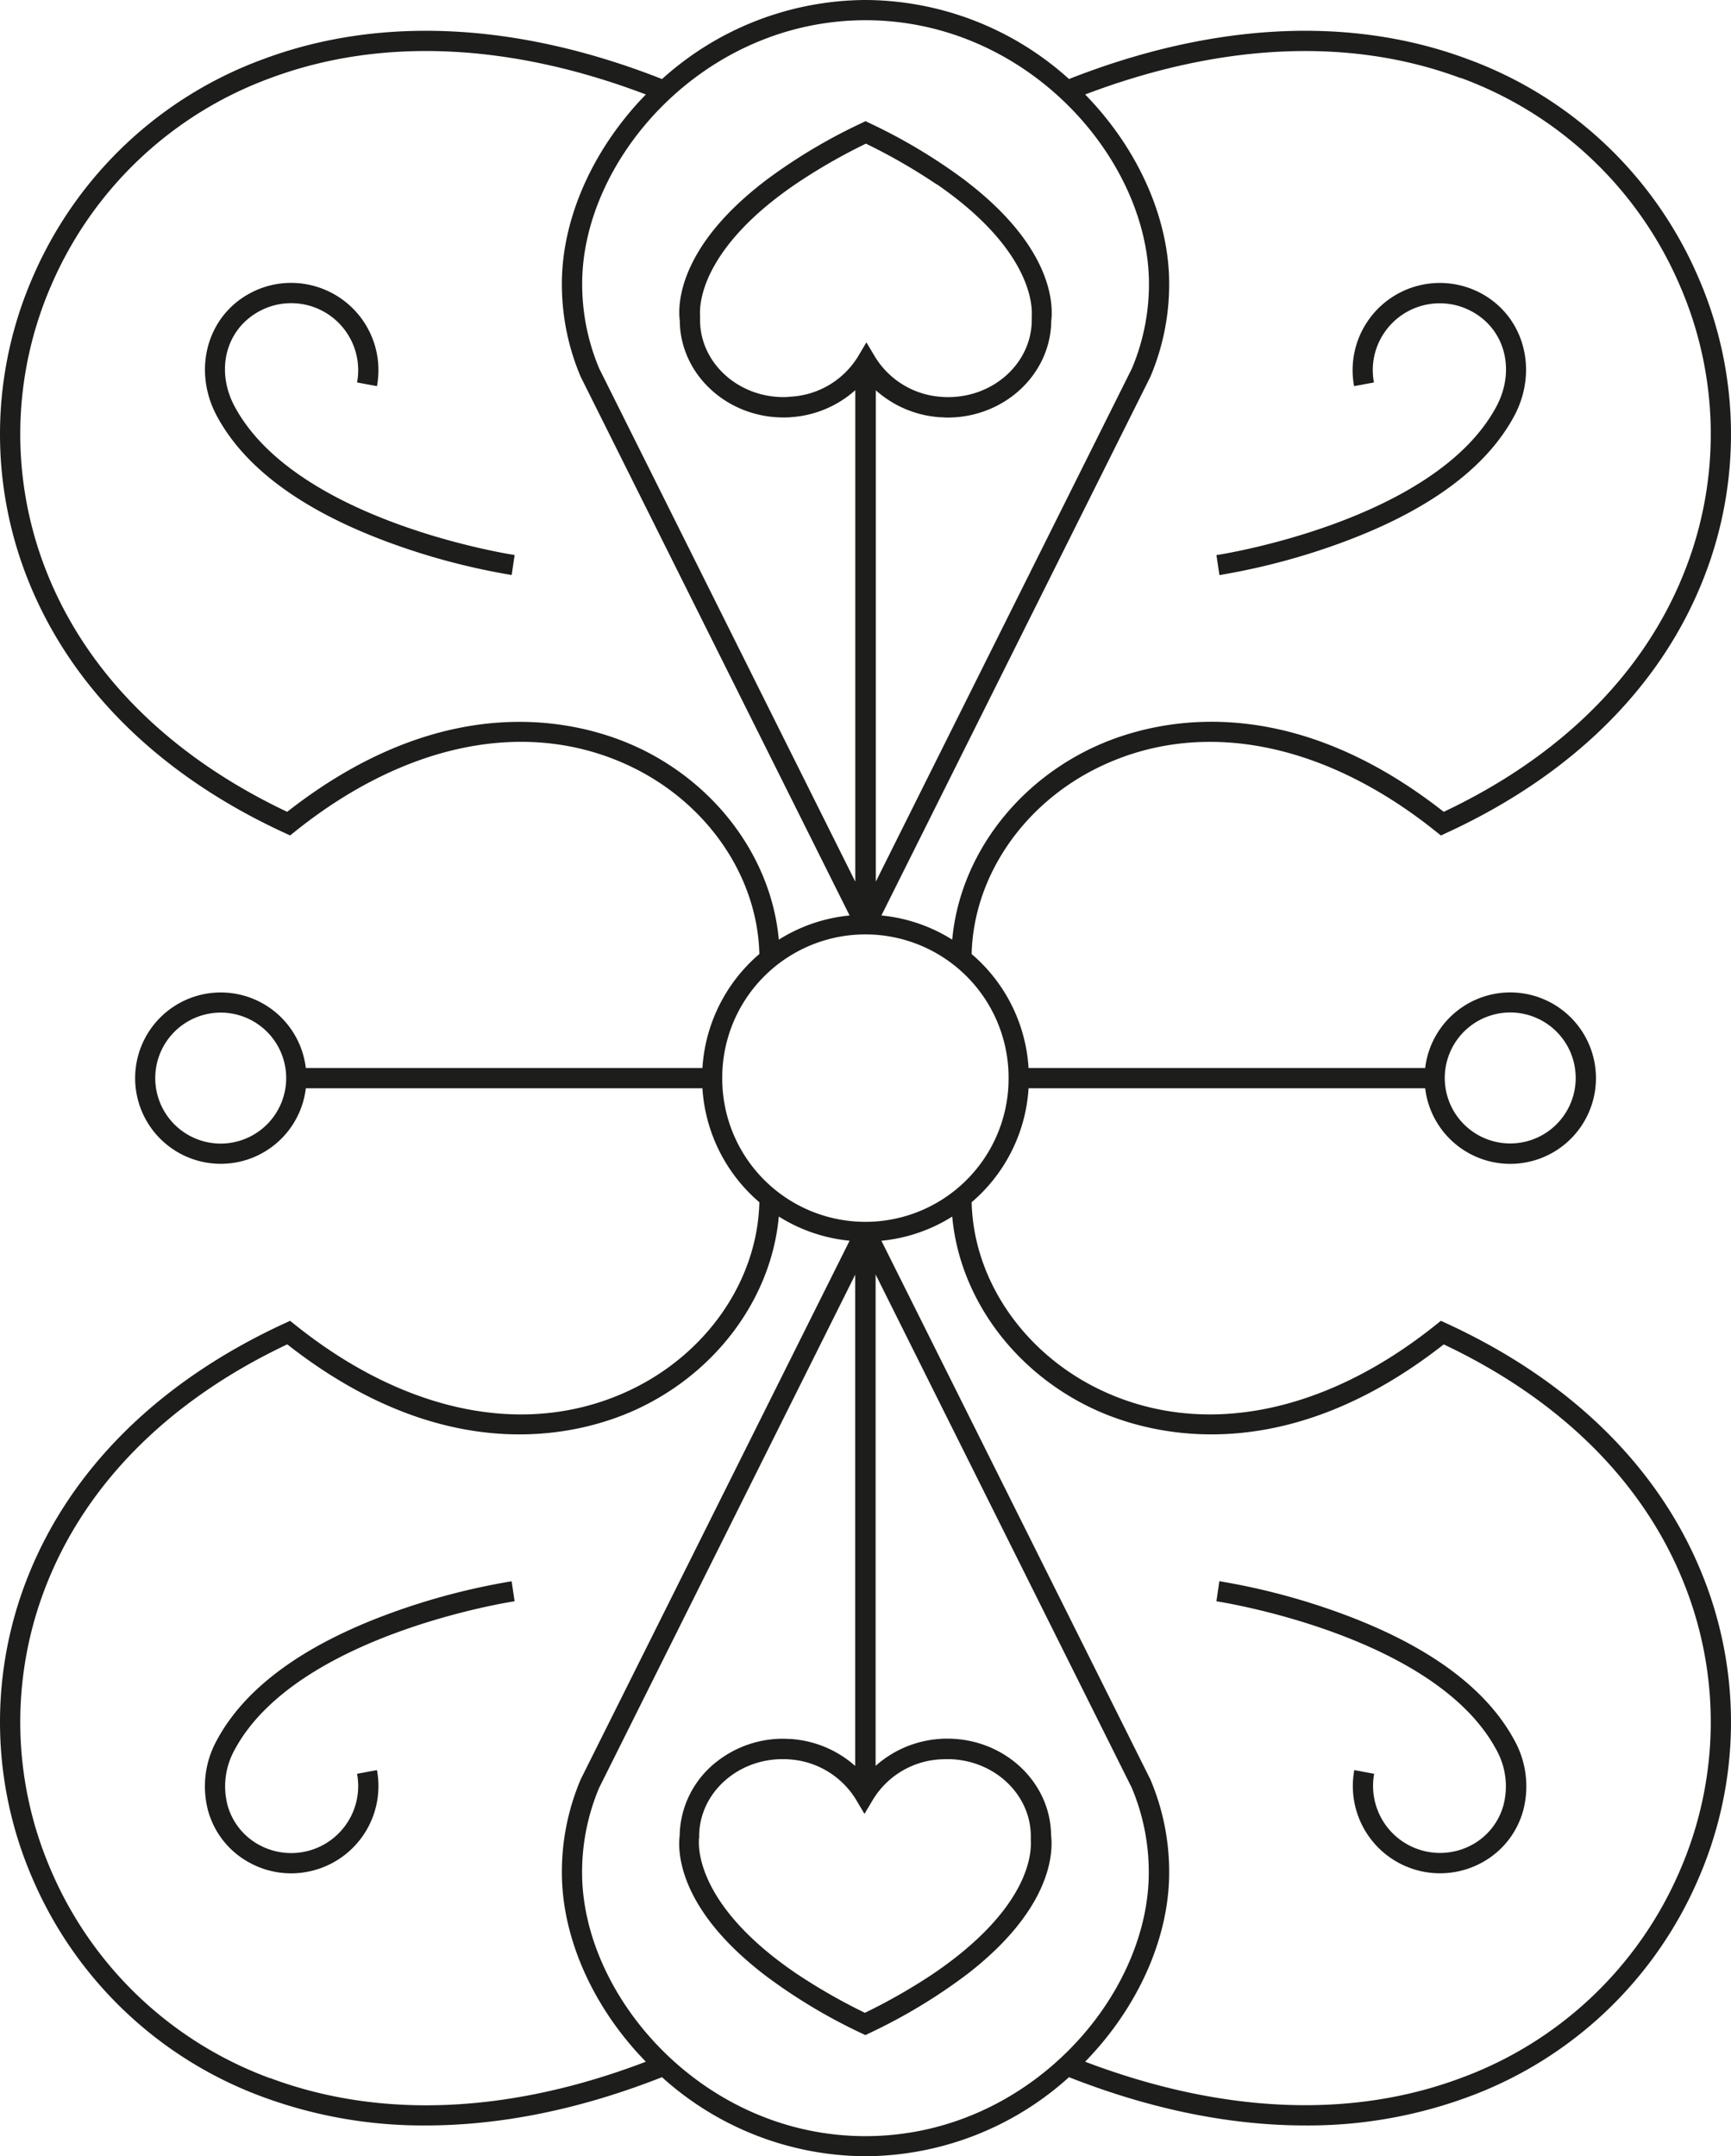
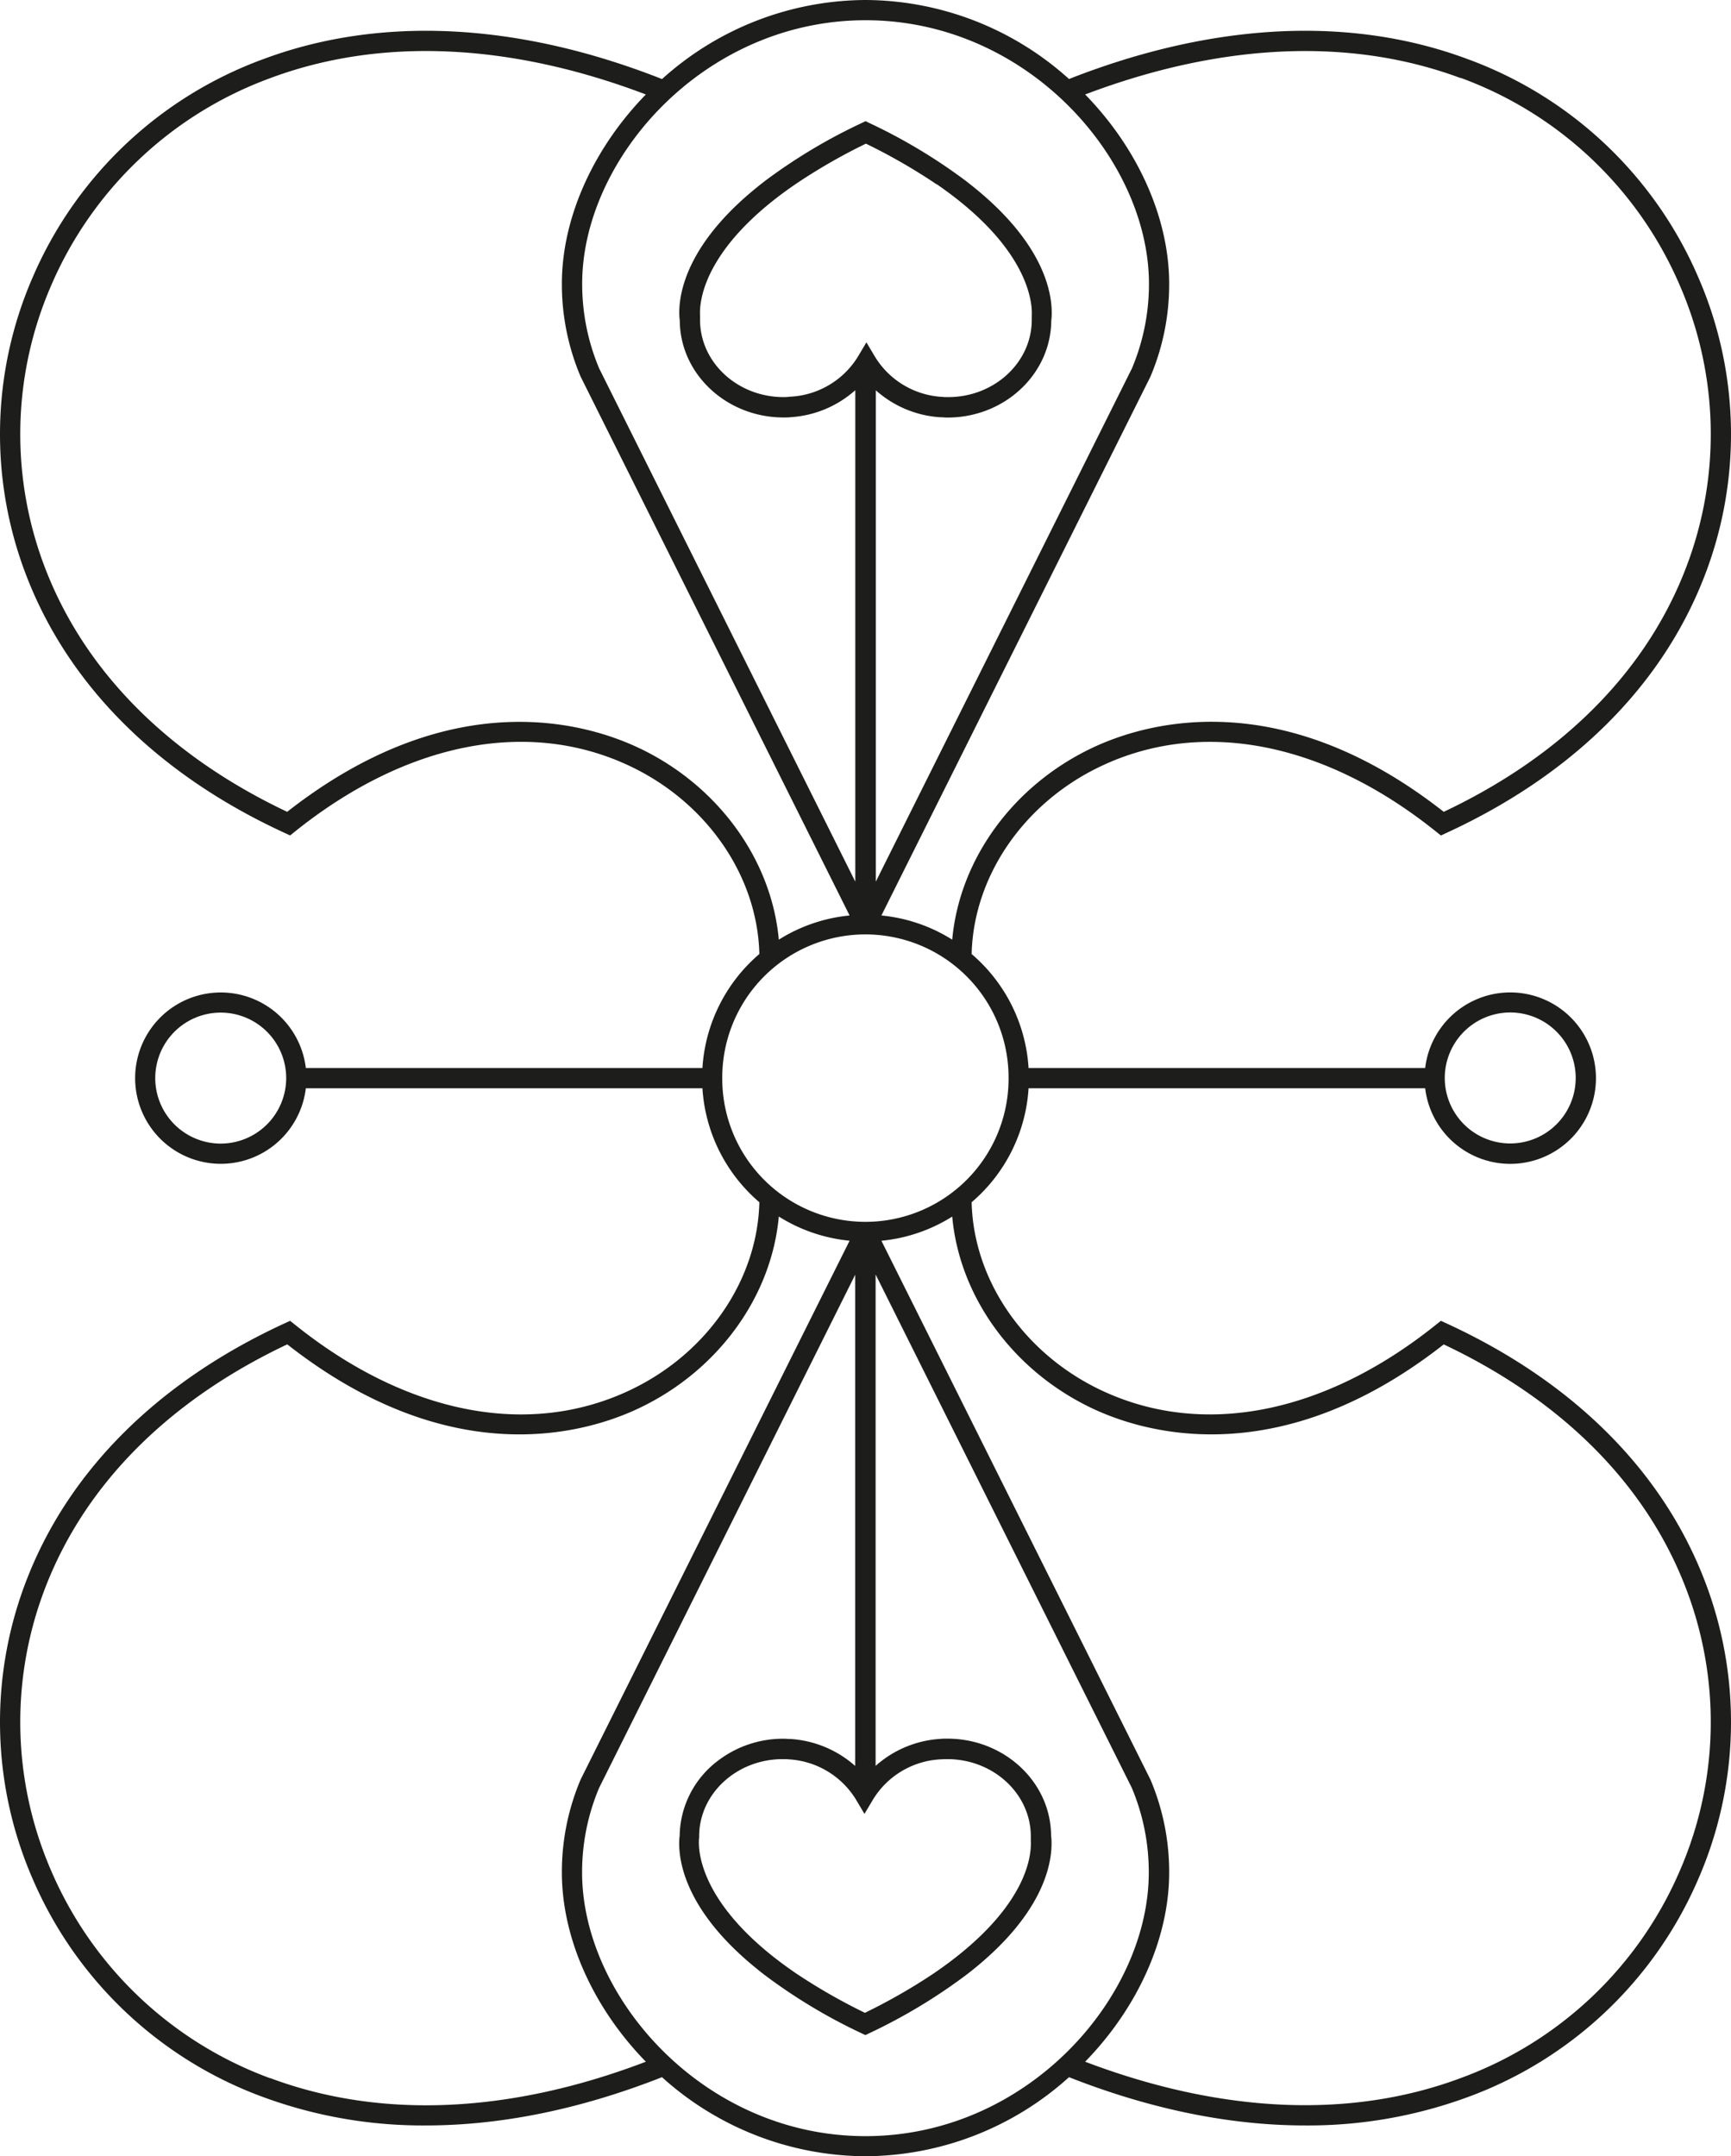
<svg xmlns="http://www.w3.org/2000/svg" viewBox="0 0 385.22 479.72">
  <defs>
    <style>.a{fill:#1d1d1b;}</style>
  </defs>
  <title>_CML_Sgraffito_Zimmer_black</title>
-   <path class="a" d="M402.54,179.55c19.35-7.08,32.33-16.57,38.6-28.21,5.47-10.17,2.25-22.18-7.33-27.33a19.41,19.41,0,0,0-28.28,20.64l4.42-.82a14.77,14.77,0,0,1,1.53-9.8A14.92,14.92,0,0,1,431.67,128c7.49,4,9.85,13.16,5.5,21.24-13.74,25.55-61.79,32.95-62.27,33l.66,4.45A150.25,150.25,0,0,0,402.54,179.55Z" transform="translate(-104.19 -58.74)" />
-   <path class="a" d="M156.43,149.21c-4.35-8.08-2-17.21,5.5-21.24a14.91,14.91,0,0,1,21.72,15.86l4.43.82a19.41,19.41,0,0,0-13.5-22.14A19.27,19.27,0,0,0,159.8,124c-9.59,5.15-12.81,17.16-7.33,27.33,6.26,11.64,19.24,21.13,38.59,28.21a150.24,150.24,0,0,0,27,7.13l.66-4.45C218.22,182.16,170.19,174.78,156.43,149.21Z" transform="translate(-104.19 -58.74)" />
  <path class="a" d="M426.11,353.18l-1.26-.58-1.09.87c-24.95,20-52.22,25.27-74.8,14.44-17-8.17-28.13-24.45-28.54-41.69a36.28,36.28,0,0,0,12.67-25.36h88.26a19.07,19.07,0,1,0,0-4.5H333.09A36.29,36.29,0,0,0,320.42,271c.41-17.23,11.52-33.52,28.54-41.68,22.58-10.84,49.85-5.58,74.8,14.43l1.09.87,1.26-.58c27.88-12.84,47.65-32.39,57.16-56.51a87.4,87.4,0,0,0-1.14-67.1A89.2,89.2,0,0,0,430.8,71.89c-26-9.71-56.68-8.17-88.71,4.43a68,68,0,0,0-45.25-17.58h-.07a68,68,0,0,0-45.25,17.59c-32-12.61-62.69-14.15-88.72-4.44a89.22,89.22,0,0,0-51.33,48.53,87.4,87.4,0,0,0-1.14,67.1c9.52,24.12,29.28,43.67,57.16,56.51l1.26.58,1.09-.87c24.95-20,52.22-25.27,74.8-14.43,17,8.16,28.13,24.45,28.54,41.68a36.32,36.32,0,0,0-12.67,25.37H172.25a19.06,19.06,0,1,0,0,4.5h88.26a36.32,36.32,0,0,0,12.67,25.36c-.41,17.24-11.51,33.52-28.54,41.69-22.58,10.83-49.85,5.57-74.8-14.44l-1.09-.87-1.26.58c-27.88,12.85-47.64,32.39-57.16,56.51a87.4,87.4,0,0,0,1.14,67.1,89.22,89.22,0,0,0,51.33,48.53,102.93,102.93,0,0,0,36.17,6.3c16.68,0,34.39-3.59,52.54-10.74a68,68,0,0,0,45.26,17.59h.07a68,68,0,0,0,45.25-17.59c18.16,7.15,35.87,10.74,52.54,10.74a102.89,102.89,0,0,0,36.17-6.3,89.2,89.2,0,0,0,51.33-48.53,87.4,87.4,0,0,0,1.14-67.1C473.76,385.57,454,366,426.11,353.18ZM440.27,284a14.57,14.57,0,1,1-14.56,14.57A14.58,14.58,0,0,1,440.27,284Zm-11-207.93A84.71,84.71,0,0,1,478,122.2a82.92,82.92,0,0,1,1.08,63.67c-8.93,22.66-27.46,41.14-53.6,53.49-36.93-29-67.13-19.56-78.47-14.11-17.53,8.41-29.3,24.81-30.91,42.55a36.1,36.1,0,0,0-15.76-5.38l59.81-119.76.06-.13a52.66,52.66,0,0,0,4.17-20.65c0-14.65-7-30.15-18.7-42.12C376,68.26,404.78,67,429.23,76.11ZM296.8,63.24c36.11,0,63.08,31,63.08,58.64a48.28,48.28,0,0,1-3.79,18.83l-57,114.19v-53l0-56.33a23.84,23.84,0,0,0,14.27,6c.56,0,1.13.07,1.69.07h0c12.69,0,23-9.66,23.09-21.56v0a12.21,12.21,0,0,0,.1-1.81c0-4.86-2.08-15.93-18.23-28.59l-.65-.51-.25-.2a122.75,122.75,0,0,0-21.3-12.79l-1-.48,0,0,0,0-1,.48A122.65,122.65,0,0,0,274.43,99l-.11.09-.79.61-.75.6-.14.12c-15.26,12.33-17.28,23.06-17.28,27.82a13.71,13.71,0,0,0,.11,1.83v0c.07,11.89,10.41,21.55,23.09,21.55h0c.57,0,1.14,0,1.7-.07a23.84,23.84,0,0,0,14.27-6V254.9l-57-114.19a48.27,48.27,0,0,1-3.78-18.83C233.73,94.21,260.7,63.26,296.8,63.24Zm-18.23,83.85c-10.25,0-18.59-7.71-18.59-17.18l0-.37h0v0s0-.08,0-.19a.41.41,0,0,0,0-.11c0-.05,0-.11,0-.17V129c-.09-1.43,0-5.66,3.34-11.43,2.73-4.74,8-11.19,18.43-18.21a128.4,128.4,0,0,1,15.14-8.66,129.26,129.26,0,0,1,14.94,8.52l.76.51.07,0c20.91,14.4,21.29,26.83,21.14,29.28a4.34,4.34,0,0,1,0,.52v.07l0,.31c0,9.47-8.34,17.18-18.59,17.18-.46,0-.92,0-1.38-.05a18.76,18.76,0,0,1-14.89-8.88l-1.94-3.25,0,.05,0-.05-1.93,3.25A18.77,18.77,0,0,1,280,147C279.5,147.07,279,147.09,278.57,147.09Zm-32,78.16c-11.34-5.44-41.53-14.85-78.47,14.11C142,227,123.46,208.53,114.52,185.87a83,83,0,0,1,1.08-63.67,84.77,84.77,0,0,1,48.77-46.09c24.45-9.12,53.28-7.85,83.55,3.65-11.7,12-18.69,27.47-18.69,42.12a52.66,52.66,0,0,0,4.17,20.65l59.86,119.89a36.06,36.06,0,0,0-15.75,5.38C275.89,250.06,264.12,233.66,246.59,225.25Zm-93.26,87.92a14.57,14.57,0,1,1,14.57-14.56A14.58,14.58,0,0,1,153.33,313.17Zm111.61-14.44c0-.05,0-.08,0-.12s0-.08,0-.12a31.86,31.86,0,0,1,63.72,0s0,.08,0,.12,0,.07,0,.11a31.86,31.86,0,0,1-63.72,0ZM296.8,534c-36.1,0-63.07-31-63.07-58.64a48.27,48.27,0,0,1,3.78-18.83l57-114.19V451.64a24,24,0,0,0-14.33-6c-.54,0-1.09-.06-1.64-.06h0a23.86,23.86,0,0,0-14.6,4.91,21.34,21.34,0,0,0-8.34,14.4,20.53,20.53,0,0,0-.15,2.23v0a13.35,13.35,0,0,0-.11,1.81c0,4.76,2,15.5,17.28,27.84l.13.11.75.6.78.61.11.08a122.46,122.46,0,0,0,21.38,12.87l1,.47,0,0,0,0,1-.47a123.12,123.12,0,0,0,21.28-12.79l.3-.23.61-.47c16.18-12.69,18.25-23.78,18.24-28.63a12.14,12.14,0,0,0-.1-1.8h0c-.07-11.9-10.4-21.56-23.09-21.56h0c-.55,0-1.1,0-1.65.06a23.88,23.88,0,0,0-14.31,6l0-56.33v-53l57,114.19a48.31,48.31,0,0,1,3.79,18.83C359.88,503,332.91,534,296.8,534ZM315,450.12c10.25,0,18.59,7.71,18.59,17.18l0,.35v.14c0,.08,0,.16,0,.27v.05c0,.05,0,.11,0,.16.08,1.44,0,5.67-3.34,11.42-2.74,4.75-8.09,11.23-18.53,18.28a129.43,129.43,0,0,1-15.05,8.59,128.92,128.92,0,0,1-15.12-8.64l-.33-.22-.49-.34c-20.77-14.38-21.12-26.77-21-29.18,0-.22,0-.38.05-.5v-.08l0-.3c0-9.47,8.34-17.18,18.59-17.18.46,0,.91,0,1.37.05a18.78,18.78,0,0,1,14.9,8.88l1.93,3.25,0-.05,0,.05,1.94-3.25a18.73,18.73,0,0,1,14.92-8.88C314.13,450.14,314.58,450.12,315,450.12Zm-150.67,71A84.77,84.77,0,0,1,115.6,475a83,83,0,0,1-1.08-63.67c8.94-22.66,27.46-41.14,53.6-53.49,36.94,29,67.13,19.55,78.47,14.11,17.53-8.41,29.3-24.8,30.92-42.55a36.06,36.06,0,0,0,15.75,5.38l-59.8,119.76-.06.13a52.66,52.66,0,0,0-4.17,20.65c0,14.65,7,30.15,18.69,42.12C217.65,529,188.82,530.23,164.37,521.1ZM478,475a84.71,84.71,0,0,1-48.77,46.09c-24.45,9.13-53.27,7.85-83.55-3.65,11.7-12,18.7-27.47,18.7-42.12a52.66,52.66,0,0,0-4.17-20.65L300.34,334.79a36.1,36.1,0,0,0,15.76-5.38c1.61,17.75,13.38,34.14,30.91,42.55,11.34,5.44,41.54,14.85,78.47-14.11,26.14,12.35,44.67,30.83,53.6,53.49A82.92,82.92,0,0,1,478,475Z" transform="translate(-104.19 -58.74)" />
-   <path class="a" d="M402.54,417.66a150.25,150.25,0,0,0-27-7.13L374.9,415c.48.07,48.53,7.47,62.27,33a16.65,16.65,0,0,1,1.62,12.3,14.34,14.34,0,0,1-7.12,8.94A14.91,14.91,0,0,1,410,453.38l-4.42-.82a19.41,19.41,0,0,0,28.28,20.64,18.83,18.83,0,0,0,9.32-11.71,21.11,21.11,0,0,0-2-15.62C434.87,434.23,421.89,424.74,402.54,417.66Z" transform="translate(-104.19 -58.74)" />
-   <path class="a" d="M191.06,417.66c-19.35,7.08-32.33,16.57-38.59,28.21a21.16,21.16,0,0,0-2,15.62,18.84,18.84,0,0,0,9.33,11.71,19.23,19.23,0,0,0,9.17,2.33,19.65,19.65,0,0,0,5.61-.83,19.41,19.41,0,0,0,13.5-22.14l-4.43.82a14.91,14.91,0,0,1-21.72,15.86,14.37,14.37,0,0,1-7.12-8.94,16.7,16.7,0,0,1,1.62-12.3c13.75-25.55,61.79-32.95,62.28-33l-.66-4.45A150.24,150.24,0,0,0,191.06,417.66Z" transform="translate(-104.19 -58.74)" />
</svg>